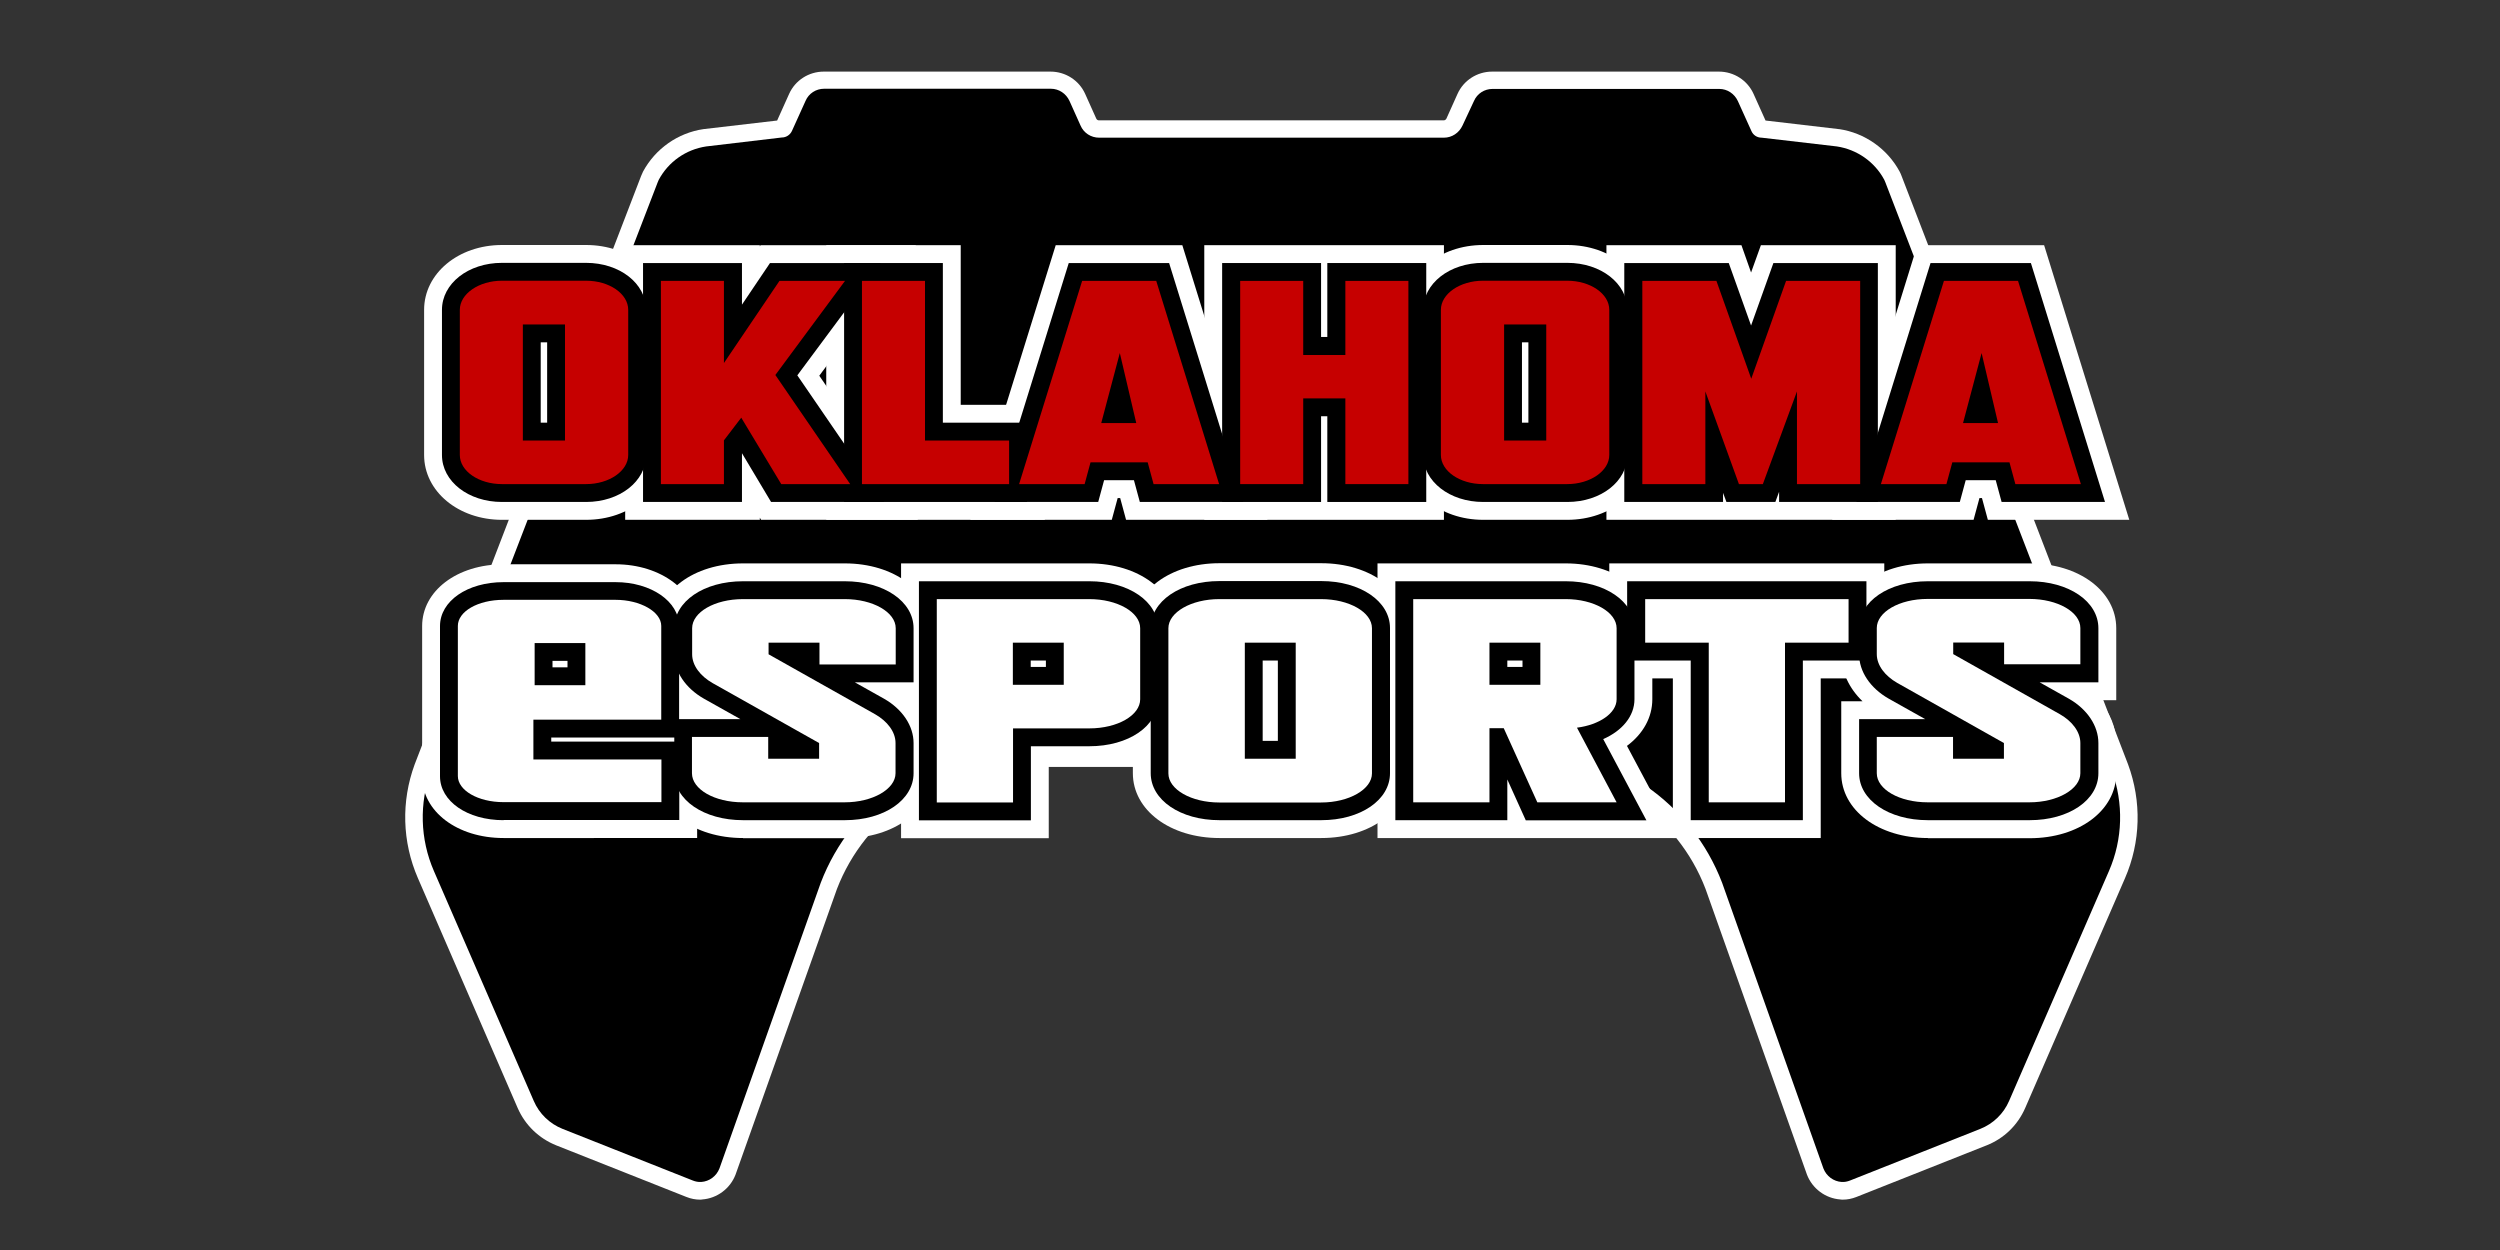
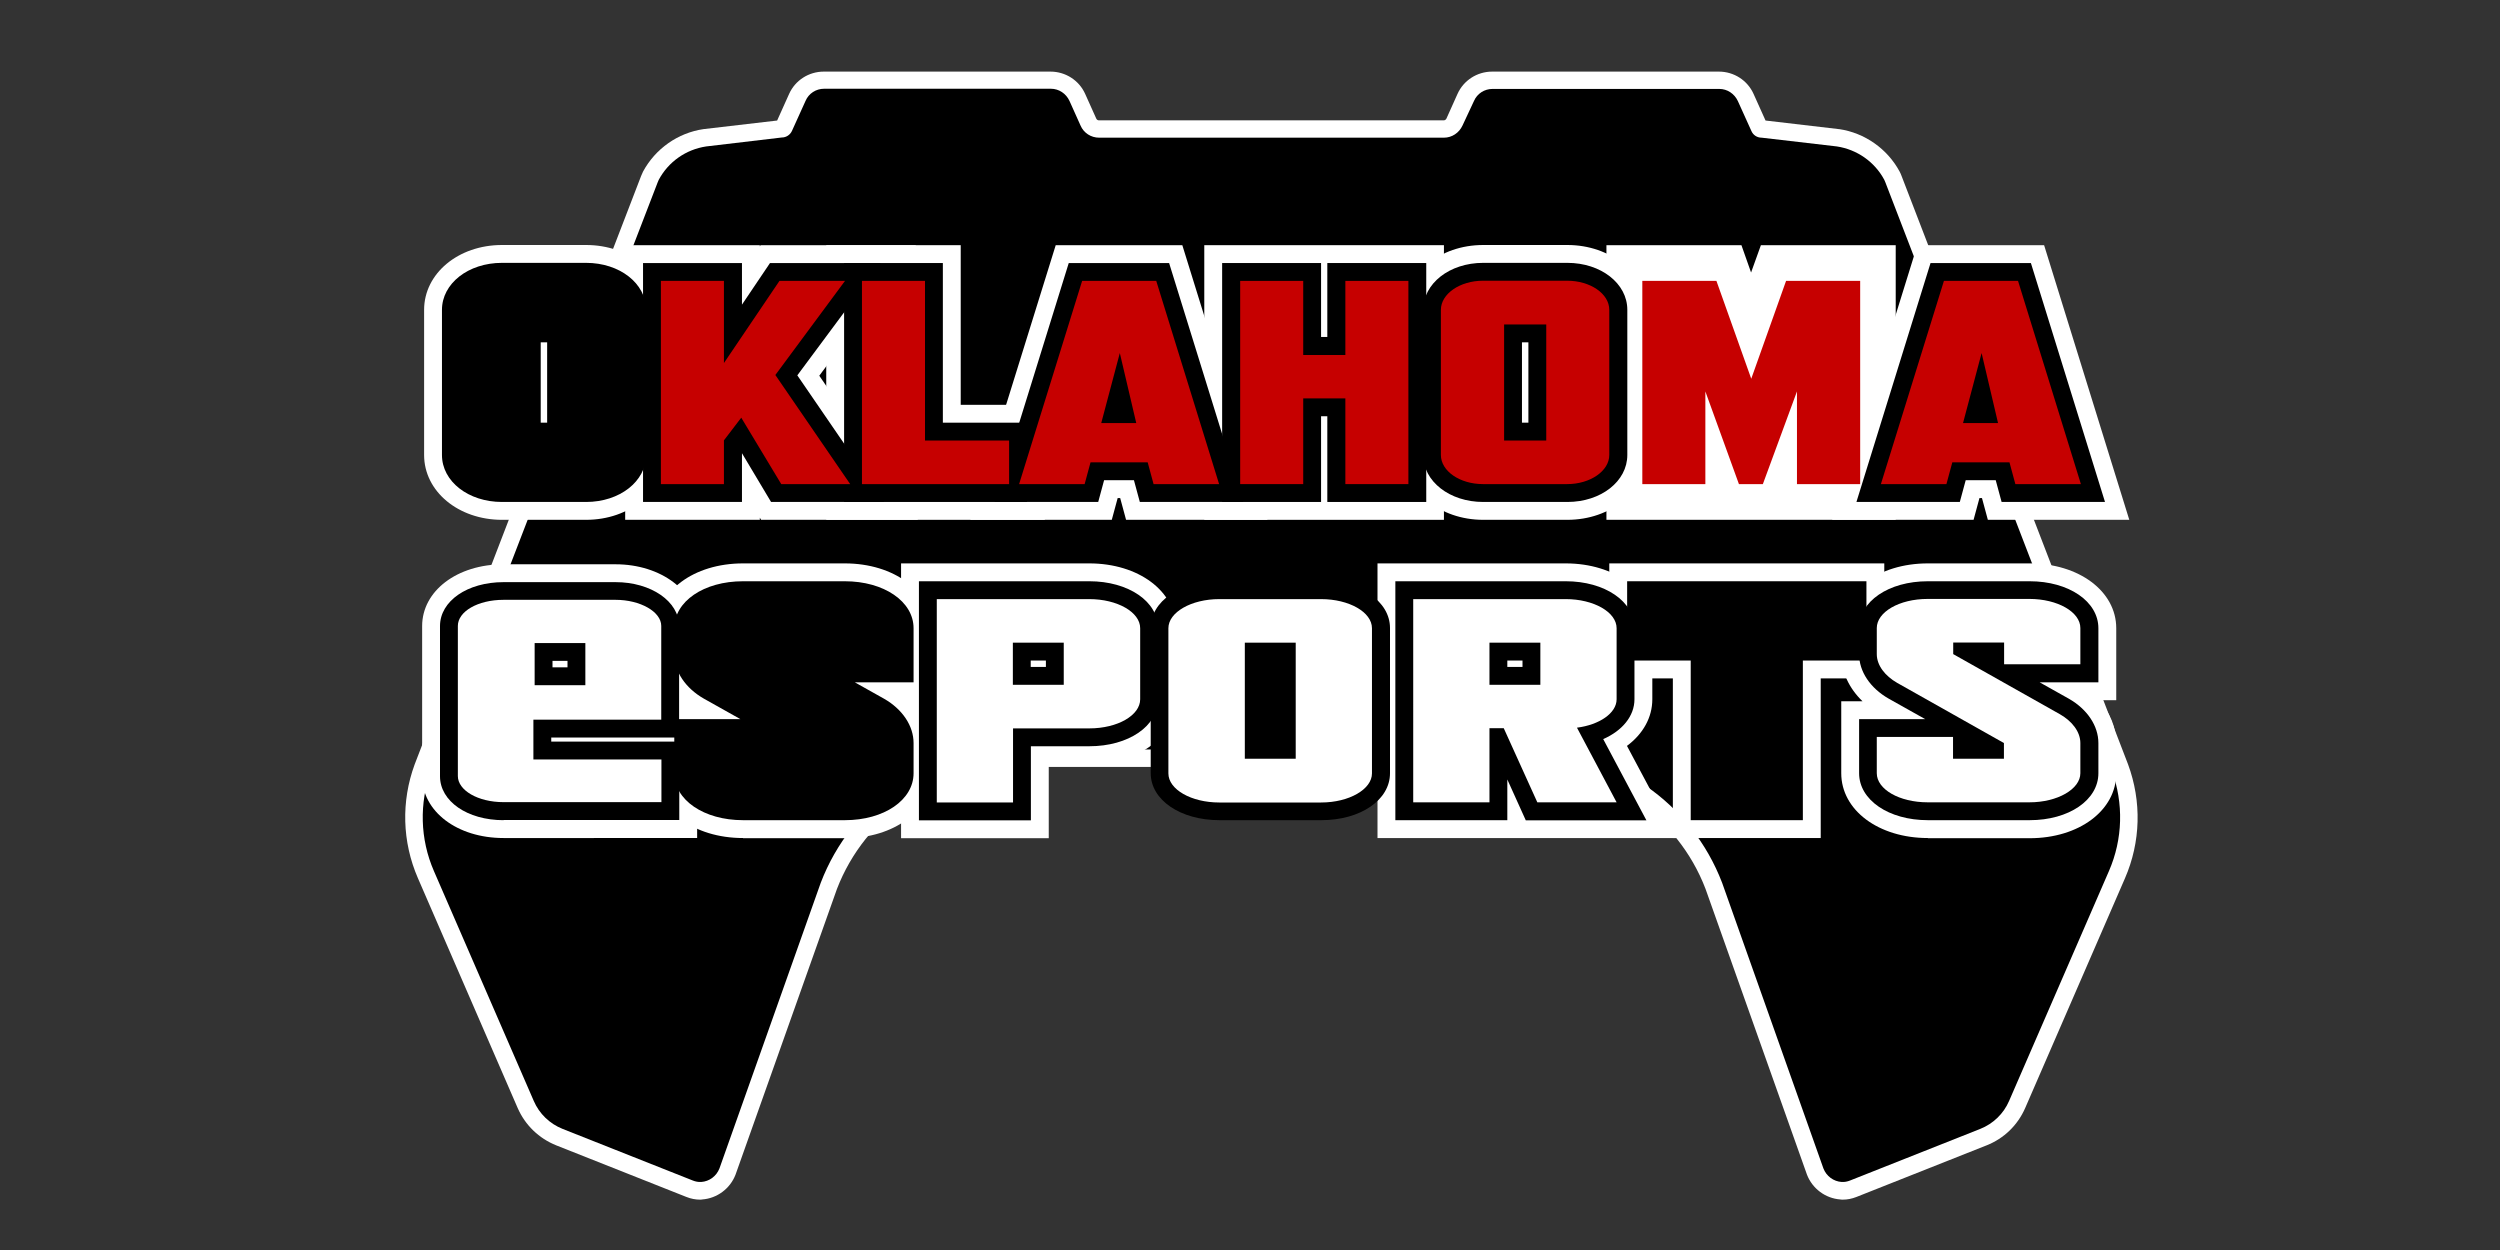
<svg xmlns="http://www.w3.org/2000/svg" version="1.1" id="Layer_1" x="0px" y="0px" viewBox="0 0 1400 700" style="enable-background:new 0 0 1400 700;" xml:space="preserve">
  <rect x="0" y="0" width="1400" height="700" fill="#333333" stroke="none" />
  <style type="text/css">
	.st0{fill:#FFFFFF;}
	.st1{fill:#C60000;}
</style>
  <g>
    <path class="st0" d="M392,671.8c-2.5,0-5.1-0.5-7.6-1.5l-72.9-28.9c-9.7-3.9-17.4-11.3-21.6-20.9L234,491.7   c-8.8-20.3-9.4-42.9-1.8-63.6L359,98.6c0.4-0.9,0.7-1.7,1.1-2.5c6.9-12.8,19.5-21.7,33.9-23.8l41.2-4.8l6.7-14.9   c3.4-7.6,11-12.5,19.4-12.5h127c8.4,0,16,4.9,19.4,12.5l6.2,13.8c0.3,0.6,0.8,1,1.5,1l193.1,0c0.6,0,1.2-0.4,1.5-1l6.2-13.8   c3.4-7.6,11-12.5,19.4-12.5h127c8.4,0,16,4.9,19.4,12.5l6.7,14.9l41,4.8l0.2,0c14.3,2.1,27,11,33.9,23.8c0.4,0.8,0.8,1.6,1.1,2.5   L1191.7,428c7.7,20.9,7.1,43.5-1.7,63.8l-55.9,128.7c-4.2,9.6-11.8,17-21.6,20.9l-72.9,28.9c-2.5,1-5.1,1.5-7.6,1.5   c-0.5,0-0.9,0-1.4-0.1c-8.4-0.6-15.7-6.1-18.7-13.9l-56.8-160c-15.6-40.9-55.5-68.3-99.3-68.3l-287.8,0   c-43.8,0-83.6,27.5-99.3,68.3l-56.8,160c-3,7.8-10.3,13.3-18.7,13.9C392.9,671.8,392.5,671.8,392,671.8z" />
    <path id="XMLID_48_" d="M615.5,77.1c-4.5,0-8.6-2.6-10.4-6.8l-6.2-13.8c-1.9-4.1-5.9-6.8-10.4-6.8h-127c-4.5,0-8.6,2.6-10.4,6.8   l-7.6,16.8c-1,2.2-3.2,3.7-5.7,3.7L395.5,82c-11.4,1.7-21.2,8.6-26.6,18.7c-0.2,0.4-0.4,0.9-0.6,1.4L241.4,431.5   c-6.7,18.3-6.2,38.4,1.6,56.3l55.9,128.7c3.1,7.2,8.9,12.8,16.2,15.7l72.9,28.9c1.5,0.6,3.1,0.9,4.7,0.8c4.5-0.3,8.5-3.2,10.2-7.6   l56.7-159.9c17.2-45,60.3-74.7,108.5-74.7l143.9,0l143.9,0c48.2,0,91.3,29.7,108.5,74.7l56.7,159.9c1.7,4.4,5.7,7.3,10.2,7.6   c1.6,0.1,3.2-0.2,4.7-0.8l72.9-28.9c7.3-2.9,13.1-8.5,16.2-15.7l55.9-128.7c7.8-17.9,8.3-38,1.6-56.3l-126.8-329.4   c-0.2-0.5-0.4-0.9-0.6-1.4c-5.4-10.1-15.3-17-26.6-18.7l-42.1-4.9c-2.5,0-4.7-1.4-5.7-3.7l-7.6-16.8c-1.9-4.1-5.9-6.8-10.4-6.8   h-127c-4.5,0-8.6,2.6-10.4,6.8L819,70.3c-1.9,4.1-5.9,6.8-10.4,6.8l-96.5,0L615.5,77.1z" />
  </g>
  <g>
    <g>
      <path class="st0" d="M416.1,469.3c-27.6,0-48.5-15.6-48.5-36.3v-40.3h11.9c-7.6-7.3-11.9-16.6-11.9-26.3v-14.6    c0-20.7,20.8-36.3,48.5-36.3h57c27.6,0,48.5,15.6,48.5,36.3v40.3h-9.7c6.2,6.9,9.7,15.3,9.7,24.1v16.9c0,20.7-20.8,36.3-48.5,36.3    H416.1z" />
      <path class="st0" d="M504.6,469.3V315.5H610c27.6,0,48.5,15.6,48.5,36.3v39.8c0,20.7-20.8,36.3-48.5,36.3h-22.7v41.5H504.6z" />
-       <path class="st0" d="M682.9,469.3c-27.6,0-48.5-15.6-48.5-36.3v-81.3c0-20.7,20.8-36.3,48.5-36.3h57c27.6,0,48.5,15.6,48.5,36.3    v81.3c0,20.7-20.8,36.3-48.5,36.3H682.9z" />
      <path class="st0" d="M771.4,469.3V315.5h105.4c27.6,0,48.5,15.6,48.5,36.3v39.8c0,10.2-5.2,19.4-14.2,26.1l27.5,51.6H771.4z" />
      <polygon class="st0" points="936.8,469.3 936.8,379.9 901.2,379.9 901.2,315.5 1055.2,315.5 1055.2,379.9 1019.6,379.9     1019.6,469.3   " />
      <path class="st0" d="M1079.6,469.3c-27.6,0-48.5-15.6-48.5-36.3v-40.3h11.9c-7.6-7.3-11.9-16.6-11.9-26.3v-14.6    c0-20.7,20.8-36.3,48.5-36.3h57c27.6,0,48.5,15.6,48.5,36.3v40.3h-9.7c6.2,6.9,9.7,15.3,9.7,24.1v16.9c0,20.7-20.8,36.3-48.5,36.3    H1079.6z" />
      <path class="st0" d="M282,469.3c-26,0-45.6-14.9-45.6-34.6v-84.1c0-19.7,19.6-34.6,45.6-34.6h62.7c25.6,0,45.6,15.2,45.6,34.6    v54.8h0.1v63.9H282z" />
    </g>
    <g>
      <path d="M416.1,459.3c-21.9,0-38.5-11.3-38.5-26.3v-30.3h37l-20.5-11.5c-10.3-5.9-16.5-15.2-16.5-24.8v-14.6    c0-15,16.5-26.3,38.5-26.3h57c21.9,0,38.5,11.3,38.5,26.3v30.3h-32.9l16.4,9.2c10.3,5.9,16.5,15.2,16.5,24.8v16.9    c0,15-16.5,26.3-38.5,26.3H416.1z" />
      <path d="M514.6,459.3V325.5H610c21.9,0,38.5,11.3,38.5,26.3v39.8c0,15-16.5,26.3-38.5,26.3h-32.7v41.5H514.6z M585.7,373.5v-3.6    h-8.5v3.6H585.7z" />
      <path d="M682.9,459.3c-21.9,0-38.5-11.3-38.5-26.3v-81.3c0-15,16.5-26.3,38.5-26.3h57c21.9,0,38.5,11.3,38.5,26.3v81.3    c0,15-16.5,26.3-38.5,26.3H682.9z M715.6,414.9v-45h-8.5v45H715.6z" />
      <path d="M854.4,459.3l-10.3-22.8v22.8h-62.7V325.5h95.4c21.9,0,38.5,11.3,38.5,26.3v39.8c0,9.4-6.8,17.6-17.5,22.3l24.2,45.5    H854.4z M852.6,373.5v-3.6h-8.5v3.6H852.6z" />
      <polygon points="946.8,459.3 946.8,369.9 911.2,369.9 911.2,325.5 1045.2,325.5 1045.2,369.9 1009.6,369.9 1009.6,459.3   " />
      <path d="M1079.6,459.3c-21.9,0-38.5-11.3-38.5-26.3v-30.3h37l-20.5-11.5c-10.3-5.9-16.5-15.2-16.5-24.8v-14.6    c0-15,16.5-26.3,38.5-26.3h57c21.9,0,38.5,11.3,38.5,26.3v30.3h-32.9l16.4,9.2c10.3,5.9,16.5,15.2,16.5,24.8v16.9    c0,15-16.5,26.3-38.5,26.3H1079.6z" />
      <path d="M282,459.3c-20.3,0-35.6-10.6-35.6-24.6v-84.1c0-14,15.3-24.6,35.6-24.6h62.7c19.9,0,35.6,10.8,35.6,24.6V413h-71.6v2.3    h71.7v43.9H282z M317.8,373.7v-3.6h-8.4v3.6H317.8z" />
    </g>
    <g>
-       <path class="st0" d="M490.1,400c6.8,3.9,11.4,9.8,11.4,16.1v16.9c0,8.9-12.8,16.3-28.5,16.3h-57c-15.9,0-28.5-7.3-28.5-16.3v-20.3    h42.7v12.2h28.5v-8.8L399,382.5c-6.8-3.9-11.4-9.8-11.4-16.1v-14.6c0-8.9,12.5-16.3,28.5-16.3h57c15.7,0,28.5,7.3,28.5,16.3v20.3    h-42.7v-12.2h-28.5v6.5L490.1,400z" />
      <path class="st0" d="M638.5,391.6c0,8.9-12.5,16.3-28.5,16.3h-42.7v41.5h-42.7V335.5H610c15.7,0,28.5,7.3,28.5,16.3V391.6z     M595.7,383.5v-23.6h-28.5v23.6H595.7z" />
      <path class="st0" d="M768.3,433.1c0,8.9-12.8,16.3-28.5,16.3h-57c-15.7,0-28.5-7.3-28.5-16.3v-81.3c0-8.9,12.8-16.3,28.5-16.3h57    c15.7,0,28.5,7.3,28.5,16.3V433.1z M725.6,424.9v-65h-28.5v65H725.6z" />
      <path class="st0" d="M883.1,407.5l22.2,41.8h-44.4l-18.8-41.5h-8v41.5h-42.7V335.5h85.4c15.7,0,28.5,7.3,28.5,16.3v39.8    C905.3,399.4,895.6,405.9,883.1,407.5z M862.6,383.5v-23.6h-28.5v23.6H862.6z" />
-       <path class="st0" d="M1035.2,359.9h-35.6v89.4h-42.7v-89.4h-35.6v-24.4h113.9V359.9z" />
      <path class="st0" d="M1153.6,400c6.8,3.9,11.4,9.8,11.4,16.1v16.9c0,8.9-12.8,16.3-28.5,16.3h-57c-15.9,0-28.5-7.3-28.5-16.3    v-20.3h42.7v12.2h28.5v-8.8l-59.8-33.7c-6.8-3.9-11.4-9.8-11.4-16.1v-14.6c0-8.9,12.5-16.3,28.5-16.3h57    c15.7,0,28.5,7.3,28.5,16.3v20.3h-42.7v-12.2h-28.5v6.5L1153.6,400z" />
      <path class="st0" d="M370.3,403h-71.6v22.3h71.7v23.9H282c-14.5,0-25.6-6.7-25.6-14.6v-84.1c0-8,11.1-14.6,25.6-14.6h62.7    c13.9,0,25.6,6.7,25.6,14.6V403z M327.8,383.7v-23.6h-28.4v23.6H327.8z" />
    </g>
  </g>
  <g>
    <g>
      <path class="st0" d="M281.1,291.1c-24.4,0-43.6-15.9-43.6-36.3v-81.3c0-20.3,19.1-36.3,43.6-36.3h47.1c24.4,0,43.6,15.9,43.6,36.3    v81.3c0,20.3-19.1,36.3-43.6,36.3H281.1z" />
      <polygon class="st0" points="426.2,291.1 425.5,289.9 425.5,291.1 350.1,291.1 350.1,137.3 425.5,137.3 425.5,138 425.9,137.3     513,137.3 458.8,210.4 514.1,291.1   " />
      <polygon class="st0" points="462.7,291.1 462.7,137.3 538,137.3 538,226.7 585.1,226.7 585.1,291.1   " />
      <polygon class="st0" points="630.6,291.1 627.3,278.9 625.9,278.9 622.6,291.1 543.4,291.1 591.2,137.3 662.1,137.3 709.8,291.1       " />
      <rect x="674.4" y="137.3" class="st0" width="134.2" height="153.8" />
      <path class="st0" d="M830.6,291.1c-24.4,0-43.6-15.9-43.6-36.3v-81.3c0-20.3,19.1-36.3,43.6-36.3h47.1c24.4,0,43.6,15.9,43.6,36.3    v81.3c0,20.3-19.1,36.3-43.6,36.3H830.6z" />
      <polygon class="st0" points="899.6,291.1 899.6,137.3 975.2,137.3 980.6,152.6 986.1,137.3 1061.6,137.3 1061.6,291.1   " />
      <polygon class="st0" points="1113.2,291.1 1109.9,278.9 1108.5,278.9 1105.2,291.1 1026,291.1 1073.7,137.3 1144.7,137.3     1192.4,291.1   " />
    </g>
    <g>
      <path d="M281.1,281.1c-18.8,0-33.6-11.5-33.6-26.3v-81.3c0-14.7,14.7-26.3,33.6-26.3h47.1c18.8,0,33.6,11.5,33.6,26.3v81.3    c0,14.7-14.7,26.3-33.6,26.3H281.1z M306.4,236.7v-45h-3.6v45H306.4z" />
      <polygon points="431.8,281.1 415.5,253.8 415.5,281.1 360.1,281.1 360.1,147.3 415.5,147.3 415.5,170.6 431.2,147.3 493.2,147.3     446.5,210.2 495.1,281.1   " />
      <polygon points="472.7,281.1 472.7,147.3 528,147.3 528,236.7 575.1,236.7 575.1,281.1   " />
      <polygon points="638.3,281.1 635,268.9 618.3,268.9 615,281.1 557,281.1 598.5,147.3 654.7,147.3 696.2,281.1   " />
      <polygon points="743.3,281.1 743.3,233.1 739.8,233.1 739.8,281.1 684.4,281.1 684.4,147.3 739.8,147.3 739.8,188.7 743.3,188.7     743.3,147.3 798.7,147.3 798.7,281.1   " />
      <path d="M830.6,281.1c-18.8,0-33.6-11.5-33.6-26.3v-81.3c0-14.7,14.7-26.3,33.6-26.3h47.1c18.8,0,33.6,11.5,33.6,26.3v81.3    c0,14.7-14.7,26.3-33.6,26.3H830.6z M855.9,236.7v-45h-3.6v45H855.9z" />
-       <polygon points="996.3,281.1 996.3,275.4 994.2,281.1 966.8,281.1 964.9,276 964.9,281.1 909.6,281.1 909.6,147.3 968.1,147.3     980.6,182.3 993.1,147.3 1051.6,147.3 1051.6,281.1   " />
      <polygon points="1120.9,281.1 1117.6,268.9 1100.8,268.9 1097.5,281.1 1039.6,281.1 1081.1,147.3 1137.3,147.3 1178.8,281.1   " />
    </g>
    <g>
-       <path class="st1" d="M351.8,254.8c0,8.9-10.6,16.3-23.6,16.3h-47.1c-13,0-23.6-7.3-23.6-16.3v-81.3c0-8.9,10.6-16.3,23.6-16.3    h47.1c13,0,23.6,7.3,23.6,16.3V254.8z M316.4,246.7v-65h-23.6v65H316.4z" />
      <path class="st1" d="M476.1,271.1h-38.6l-22.4-37.2l-9.7,12.7v24.5h-35.3V157.3h35.3v46l31.1-46h36.7L434.2,210L476.1,271.1z" />
      <path class="st1" d="M565.1,271.1h-82.4V157.3H518v89.4h47.1V271.1z" />
      <path class="st1" d="M682.7,271.1h-36.7l-3.3-12.2h-32l-3.3,12.2h-36.7l35.3-113.8h41.5L682.7,271.1z M636.3,236.9l-9.2-39.2    l-10.4,39.2H636.3z" />
      <path class="st1" d="M788.7,271.1h-35.3v-48h-23.6v48h-35.3V157.3h35.3v41.5h23.6v-41.5h35.3V271.1z" />
      <path class="st1" d="M901.2,254.8c0,8.9-10.6,16.3-23.6,16.3h-47.1c-13,0-23.6-7.3-23.6-16.3v-81.3c0-8.9,10.6-16.3,23.6-16.3    h47.1c13,0,23.6,7.3,23.6,16.3V254.8z M865.9,246.7v-65h-23.6v65H865.9z" />
      <path class="st1" d="M1041.6,271.1h-35.3v-51.9l-19.1,51.9h-13.4l-18.8-51.9v51.9h-35.3V157.3h41.5l19.5,54.8l19.5-54.8h41.5    V271.1z" />
      <path class="st1" d="M1165.3,271.1h-36.7l-3.3-12.2h-32l-3.3,12.2h-36.7l35.3-113.8h41.5L1165.3,271.1z M1118.9,236.9l-9.2-39.2    l-10.4,39.2H1118.9z" />
    </g>
  </g>
</svg>